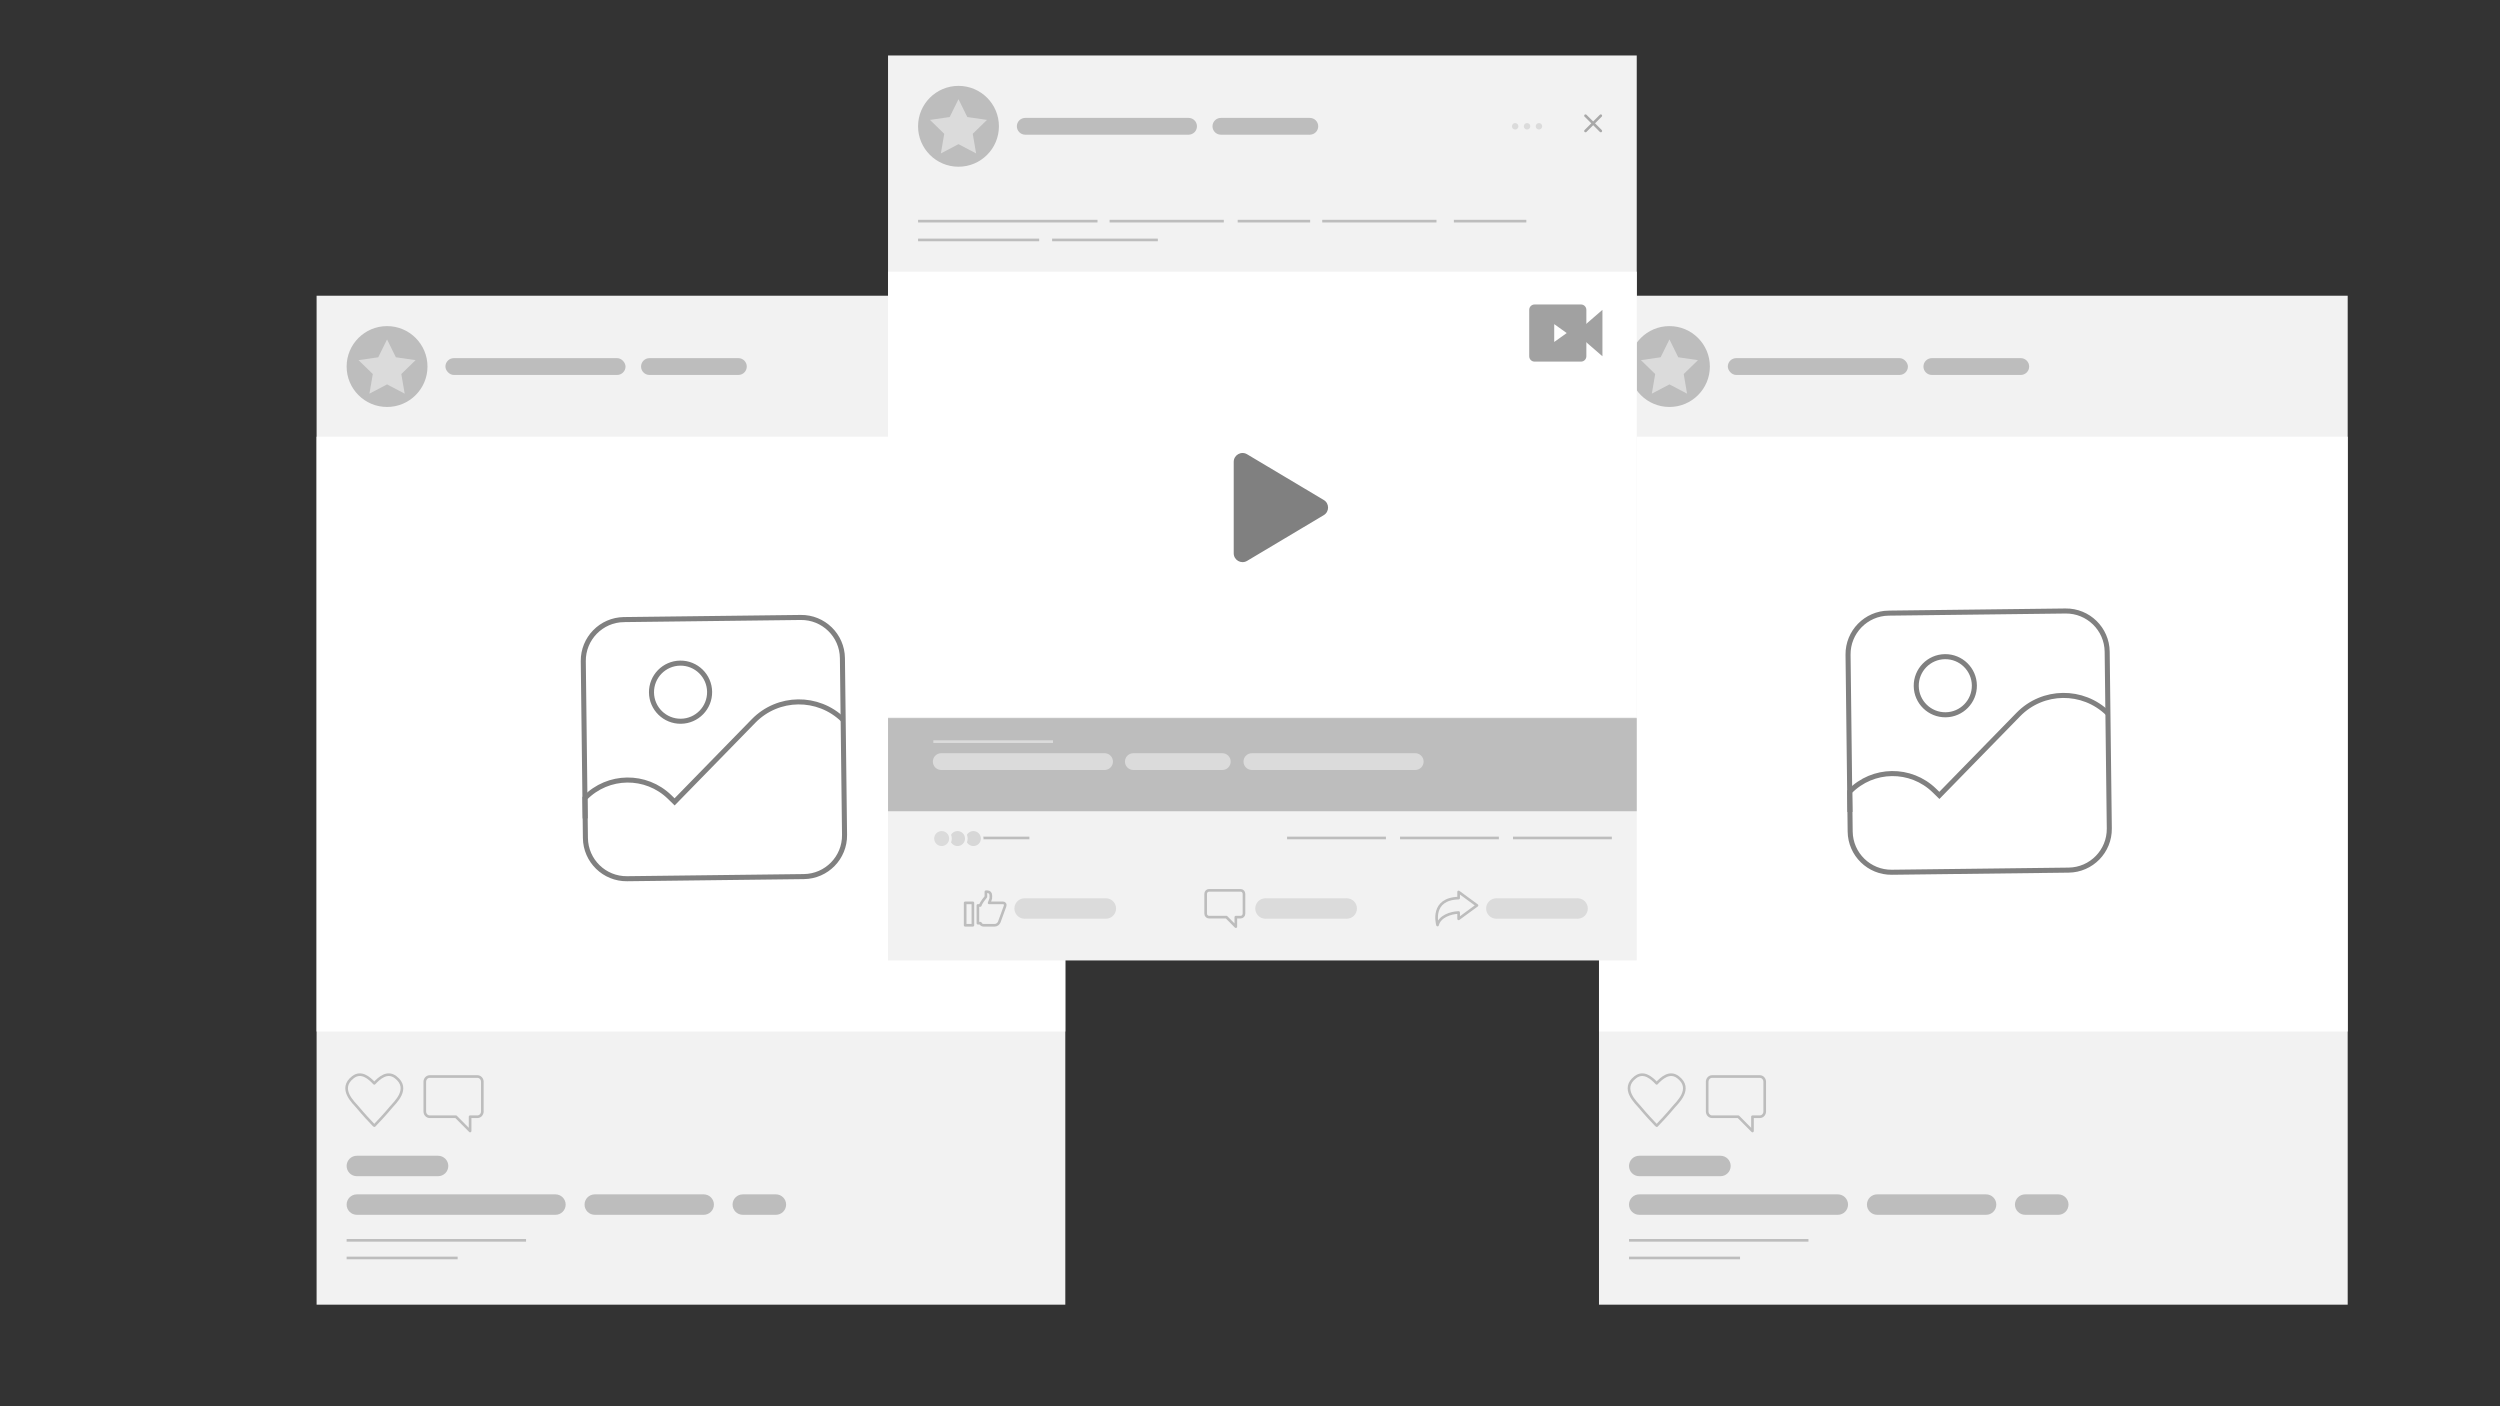
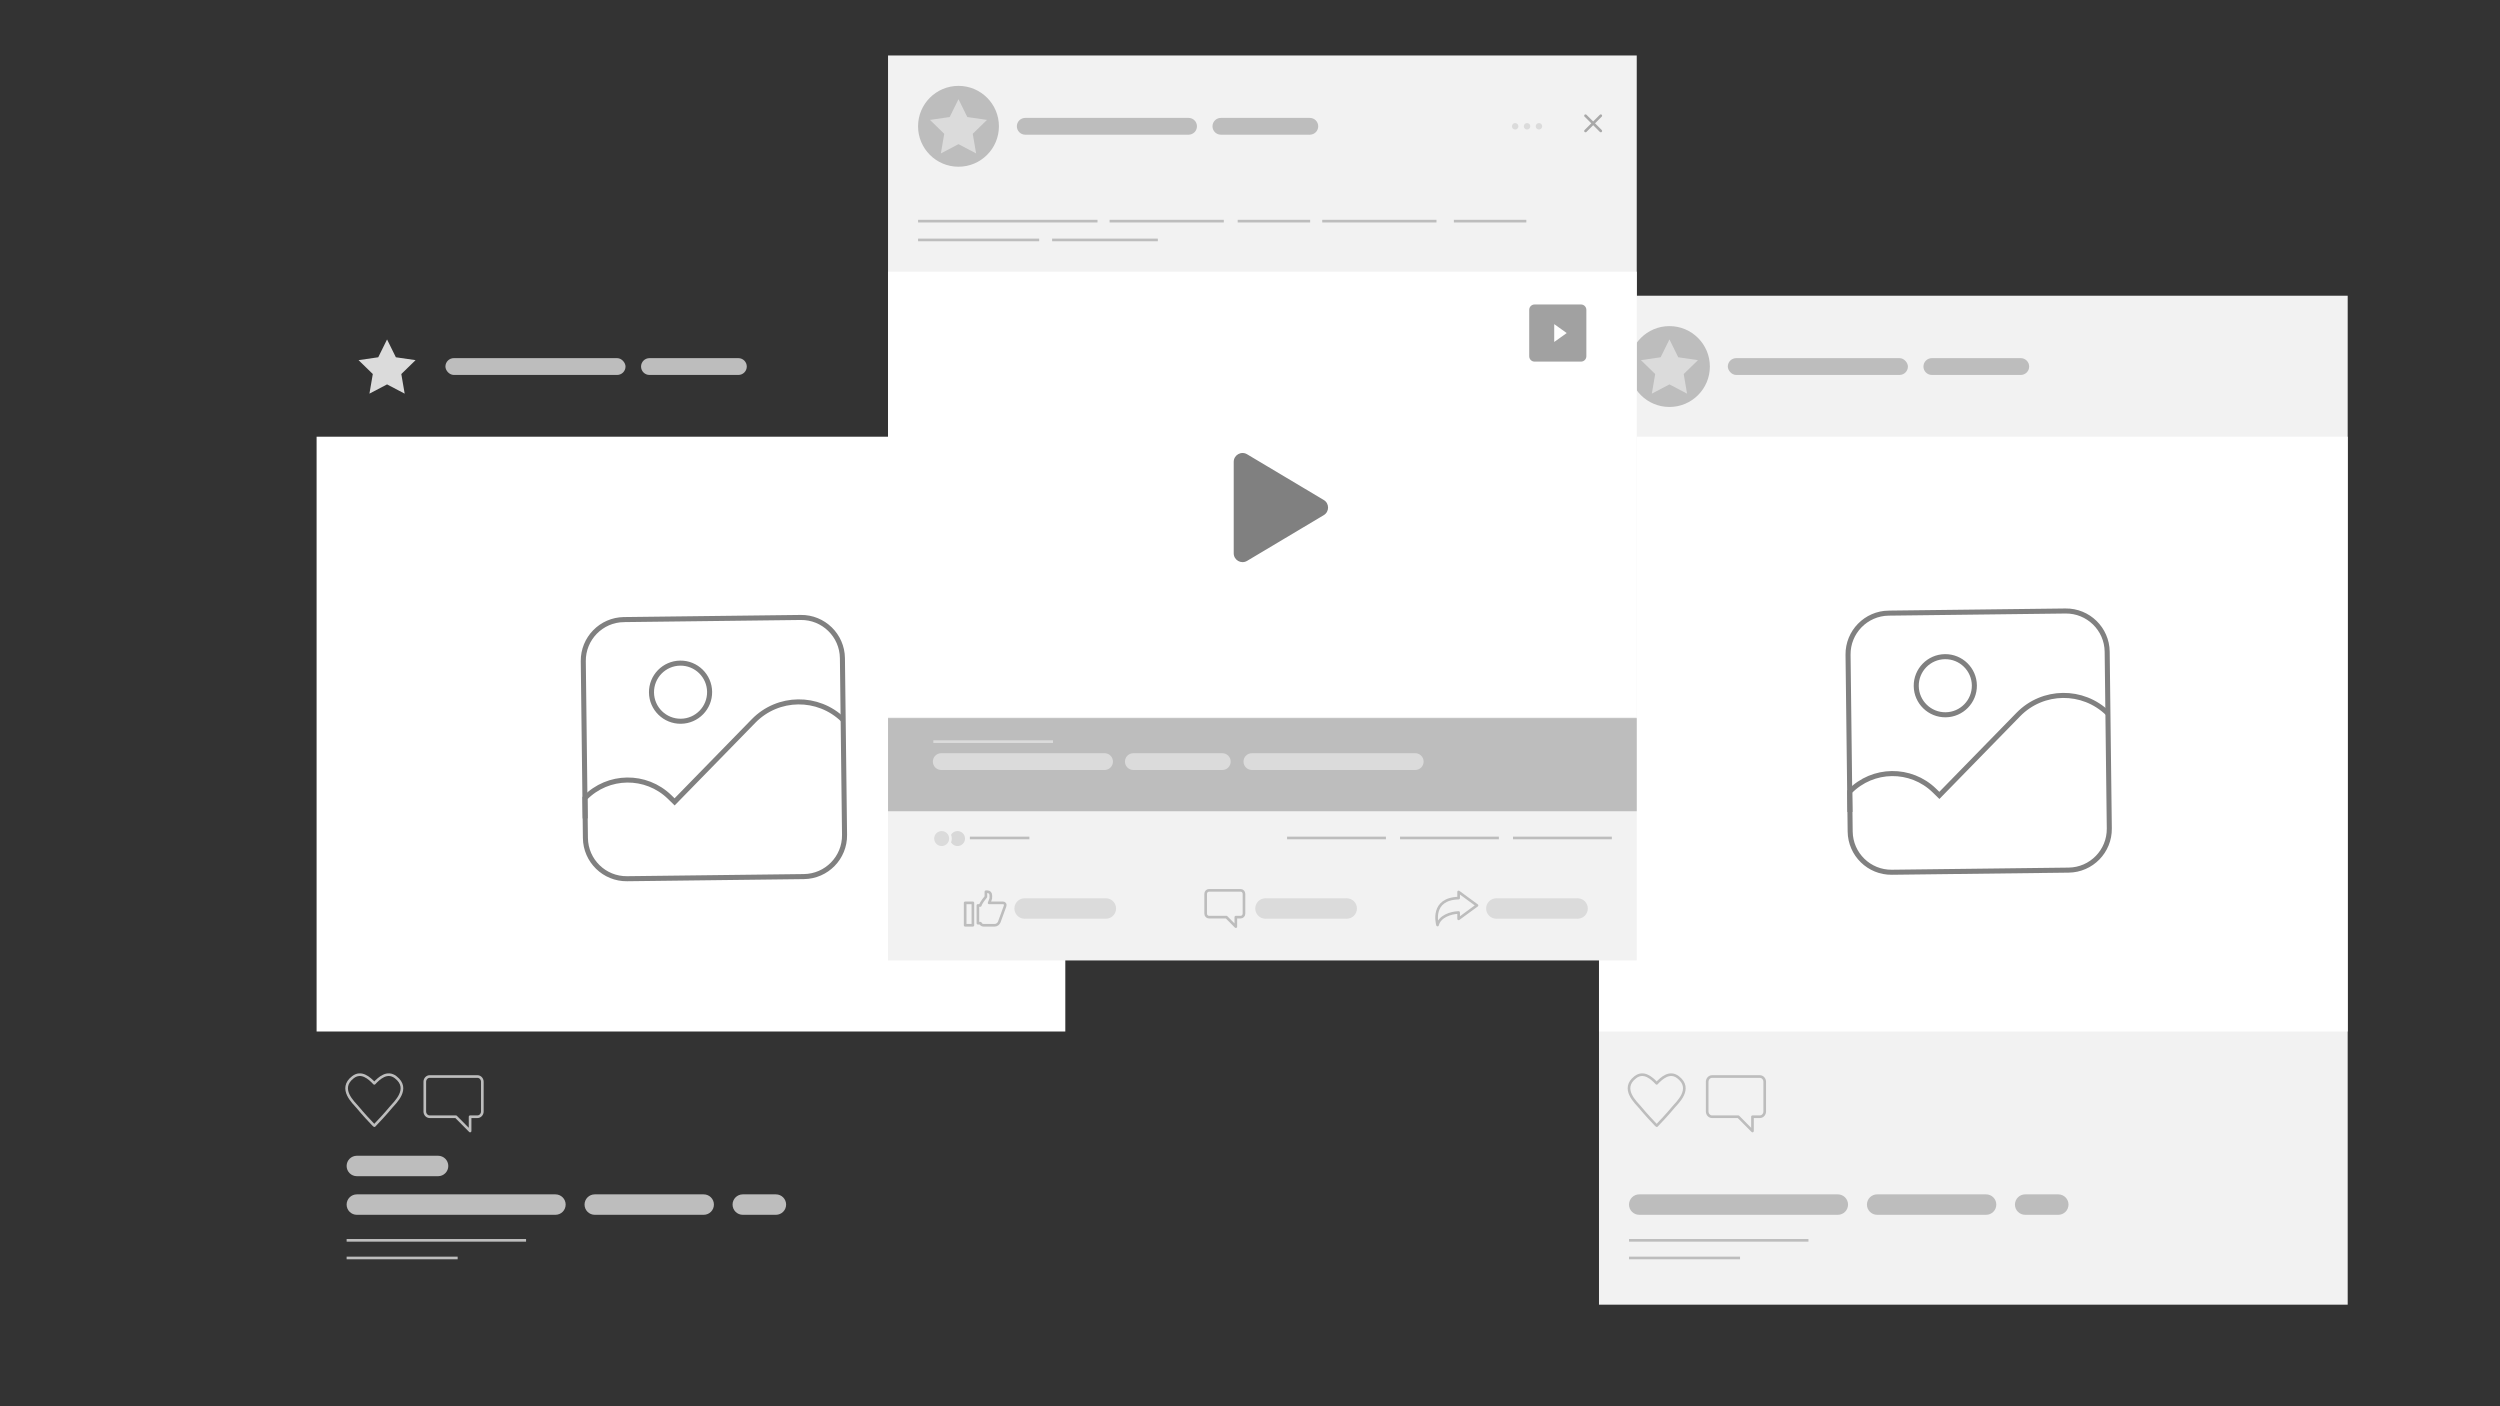
<svg xmlns="http://www.w3.org/2000/svg" id="_イヤー_1" data-name="レイヤー 1" width="800" height="450" viewBox="0 0 800 450">
  <rect x="0" y="0" width="800" height="450" fill="#333333" stroke="none" />
  <defs>
    <style>
      .cls-1 {
        stroke: gray;
        stroke-width: 1.616px;
      }

      .cls-1, .cls-2, .cls-3, .cls-4, .cls-5, .cls-6 {
        stroke-miterlimit: 10;
      }

      .cls-1, .cls-2, .cls-3, .cls-7, .cls-8 {
        fill: none;
      }

      .cls-9 {
        fill: #f2f2f2;
      }

      .cls-10 {
        fill: #fff;
      }

      .cls-11 {
        fill: #a1a1a1;
      }

      .cls-12 {
        fill: #bdbdbd;
      }

      .cls-13, .cls-4 {
        fill: #dbdbdb;
      }

      .cls-14 {
        fill: gray;
      }

      .cls-2 {
        stroke: #dbdbdb;
      }

      .cls-2, .cls-3, .cls-4, .cls-5, .cls-6, .cls-7, .cls-8 {
        stroke-width: .848px;
      }

      .cls-3, .cls-8 {
        stroke: #bdbdbd;
      }

      .cls-4, .cls-5, .cls-6 {
        stroke: #f2f2f2;
      }

      .cls-5 {
        fill: #d7d7d7;
      }

      .cls-6 {
        fill: #d8d8d8;
      }

      .cls-7 {
        stroke: #a8a8a8;
      }

      .cls-7, .cls-8 {
        stroke-linecap: round;
        stroke-linejoin: round;
      }
    </style>
  </defs>
  <g>
-     <rect class="cls-9" x="101.312" y="94.631" width="239.586" height="322.864" />
    <rect class="cls-10" x="101.312" y="139.747" width="239.586" height="190.335" />
-     <path class="cls-12" d="M136.796,117.293c0,7.146-5.793,12.938-12.938,12.938s-12.938-5.792-12.938-12.938,5.793-12.938,12.938-12.938,12.938,5.792,12.938,12.938Z" />
    <polygon class="cls-13" points="123.857 108.617 126.677 114.329 132.982 115.245 128.42 119.692 129.496 125.97 123.857 123.006 118.219 125.97 119.296 119.692 114.734 115.245 121.038 114.329 123.857 108.617" />
    <path class="cls-8" d="M126.605,344.709c-2.667-2.052-5.219,.237-6.832,1.961-1.615-1.724-4.166-4.013-6.834-1.961-4.795,3.688,.299,8.169,1.475,9.589,1.95,2.353,3.983,4.509,5.042,5.605l.345,.305c1.059-1.096,3.381-3.556,5.33-5.909,1.177-1.42,6.27-5.901,1.475-9.589Z" />
    <path class="cls-8" d="M135.934,355.664c0,.936,.705,1.692,1.578,1.692h8.388l4.531,4.568v-4.568h2.337c.874,0,1.58-.756,1.58-1.692v-9.486c0-.935-.707-1.691-1.58-1.691h-15.255c-.873,0-1.578,.756-1.578,1.691v9.486Z" />
    <path class="cls-12" d="M177.74,388.739h-63.55c-1.806,0-3.271-1.464-3.271-3.271h0c0-1.806,1.464-3.271,3.271-3.271h63.55c1.806,0,3.271,1.464,3.271,3.271h0c0,1.806-1.464,3.271-3.271,3.271Z" />
    <path class="cls-12" d="M225.184,388.739h-34.859c-1.806,0-3.271-1.464-3.271-3.271h0c0-1.806,1.464-3.271,3.271-3.271h34.859c1.807,0,3.271,1.464,3.271,3.271h0c0,1.806-1.464,3.271-3.271,3.271Z" />
    <path class="cls-12" d="M248.287,388.739h-10.596c-1.806,0-3.271-1.464-3.271-3.271h0c0-1.806,1.464-3.271,3.271-3.271h10.596c1.806,0,3.271,1.464,3.271,3.271h0c0,1.806-1.464,3.271-3.271,3.271Z" />
    <rect class="cls-12" x="142.534" y="114.604" width="57.634" height="5.379" rx="2.69" ry="2.69" />
    <path class="cls-12" d="M207.826,114.604h28.455c1.484,0,2.69,1.205,2.69,2.69h0c0,1.484-1.205,2.69-2.69,2.69h-28.455c-1.484,0-2.689-1.205-2.689-2.689h0c0-1.484,1.205-2.69,2.69-2.69Z" />
    <path class="cls-12" d="M140.184,376.382h-25.993c-1.806,0-3.271-1.464-3.271-3.271h0c0-1.807,1.464-3.271,3.271-3.271h25.993c1.806,0,3.271,1.464,3.271,3.271h0c0,1.806-1.464,3.271-3.271,3.271Z" />
    <line class="cls-3" x1="110.92" y1="396.91" x2="168.34" y2="396.91" />
    <line class="cls-3" x1="110.92" y1="402.55" x2="146.449" y2="402.55" />
  </g>
  <g>
    <rect class="cls-9" x="511.676" y="94.631" width="239.586" height="322.864" />
    <rect class="cls-10" x="511.676" y="139.747" width="239.586" height="190.335" />
    <path class="cls-12" d="M547.159,117.293c0,7.146-5.793,12.938-12.938,12.938s-12.938-5.792-12.938-12.938,5.793-12.938,12.938-12.938,12.938,5.792,12.938,12.938Z" />
    <polygon class="cls-13" points="534.221 108.617 537.041 114.329 543.345 115.245 538.784 119.692 539.86 125.97 534.221 123.006 528.583 125.97 529.659 119.692 525.098 115.245 531.402 114.329 534.221 108.617" />
    <path class="cls-8" d="M536.969,344.709c-2.667-2.052-5.219,.237-6.832,1.961-1.615-1.724-4.166-4.013-6.834-1.961-4.795,3.688,.299,8.169,1.475,9.589,1.95,2.353,3.983,4.509,5.042,5.605l.345,.305c1.059-1.096,3.381-3.556,5.33-5.909,1.177-1.42,6.27-5.901,1.475-9.589Z" />
    <path class="cls-8" d="M546.298,355.664c0,.936,.705,1.692,1.578,1.692h8.388l4.531,4.568v-4.568h2.337c.874,0,1.58-.756,1.58-1.692v-9.486c0-.935-.707-1.691-1.58-1.691h-15.255c-.873,0-1.578,.756-1.578,1.691v9.486Z" />
    <path class="cls-12" d="M588.104,388.739h-63.55c-1.806,0-3.271-1.464-3.271-3.271h0c0-1.806,1.464-3.271,3.271-3.271h63.55c1.806,0,3.271,1.464,3.271,3.271h0c0,1.806-1.464,3.271-3.271,3.271Z" />
    <path class="cls-12" d="M635.547,388.739h-34.859c-1.806,0-3.271-1.464-3.271-3.271h0c0-1.806,1.464-3.271,3.271-3.271h34.859c1.807,0,3.271,1.464,3.271,3.271h0c0,1.806-1.464,3.271-3.271,3.271Z" />
    <path class="cls-12" d="M658.65,388.739h-10.596c-1.806,0-3.271-1.464-3.271-3.271h0c0-1.806,1.464-3.271,3.271-3.271h10.596c1.806,0,3.271,1.464,3.271,3.271h0c0,1.806-1.464,3.271-3.271,3.271Z" />
    <rect class="cls-12" x="552.898" y="114.604" width="57.634" height="5.379" rx="2.69" ry="2.69" />
    <path class="cls-12" d="M618.19,114.604h28.455c1.484,0,2.69,1.205,2.69,2.69h0c0,1.484-1.205,2.69-2.69,2.69h-28.455c-1.484,0-2.689-1.205-2.689-2.689h0c0-1.484,1.205-2.69,2.69-2.69Z" />
-     <path class="cls-12" d="M550.548,376.382h-25.993c-1.806,0-3.271-1.464-3.271-3.271h0c0-1.807,1.464-3.271,3.271-3.271h25.993c1.806,0,3.271,1.464,3.271,3.271h0c0,1.806-1.464,3.271-3.271,3.271Z" />
    <line class="cls-3" x1="521.284" y1="396.91" x2="578.704" y2="396.91" />
    <line class="cls-3" x1="521.284" y1="402.55" x2="556.813" y2="402.55" />
  </g>
  <g>
    <rect class="cls-9" x="284.171" y="17.753" width="239.586" height="289.591" />
    <rect class="cls-10" x="284.171" y="86.932" width="239.586" height="142.493" />
    <rect class="cls-12" x="284.171" y="229.8" width="239.586" height="29.796" />
    <path class="cls-12" d="M319.655,40.416c0,7.146-5.793,12.938-12.937,12.938s-12.938-5.792-12.938-12.938,5.793-12.938,12.938-12.938,12.937,5.792,12.937,12.938Z" />
    <polygon class="cls-13" points="306.716 31.739 309.537 37.452 315.841 38.368 311.279 42.815 312.356 49.093 306.716 46.129 301.078 49.093 302.155 42.815 297.593 38.368 303.897 37.452 306.716 31.739" />
    <path class="cls-8" d="M385.81,292.358c0,.623,.47,1.126,1.051,1.126h5.585l3.016,3.041v-3.041h1.556c.582,0,1.052-.503,1.052-1.126v-6.316c0-.622-.471-1.125-1.052-1.125h-10.157c-.581,0-1.051,.503-1.051,1.125v6.316Z" />
    <path class="cls-12" d="M380.338,43.105h-52.255c-1.485,0-2.69-1.204-2.69-2.689h0c0-1.485,1.204-2.69,2.69-2.69h52.255c1.485,0,2.69,1.204,2.69,2.69h0c0,1.485-1.204,2.689-2.69,2.689Z" />
    <path class="cls-12" d="M419.14,43.105h-28.455c-1.485,0-2.69-1.204-2.69-2.689h0c0-1.485,1.204-2.69,2.69-2.69h28.455c1.485,0,2.69,1.204,2.69,2.69h0c0,1.485-1.204,2.689-2.69,2.689Z" />
    <path class="cls-13" d="M430.947,293.992h-25.993c-1.806,0-3.271-1.464-3.271-3.271h0c0-1.806,1.464-3.271,3.271-3.271h25.993c1.806,0,3.271,1.464,3.271,3.271h0c0,1.806-1.464,3.271-3.271,3.271Z" />
    <path class="cls-13" d="M504.825,293.992h-25.993c-1.806,0-3.271-1.464-3.271-3.271h0c0-1.806,1.464-3.271,3.271-3.271h25.993c1.806,0,3.271,1.464,3.271,3.271h0c0,1.806-1.464,3.271-3.271,3.271Z" />
    <path class="cls-13" d="M353.873,293.992h-25.993c-1.806,0-3.271-1.464-3.271-3.271h0c0-1.806,1.464-3.271,3.271-3.271h25.993c1.806,0,3.271,1.464,3.271,3.271h0c0,1.806-1.464,3.271-3.271,3.271Z" />
    <line class="cls-3" x1="293.779" y1="70.765" x2="351.199" y2="70.765" />
    <path class="cls-13" d="M353.457,246.401h-52.255c-1.485,0-2.69-1.204-2.69-2.689h0c0-1.485,1.204-2.69,2.69-2.69h52.255c1.485,0,2.69,1.204,2.69,2.69h0c0,1.485-1.204,2.689-2.69,2.689Z" />
    <path class="cls-13" d="M452.867,246.401h-52.255c-1.485,0-2.69-1.204-2.69-2.689h0c0-1.485,1.204-2.69,2.69-2.69h52.255c1.485,0,2.689,1.204,2.689,2.69h0c0,1.485-1.204,2.689-2.689,2.689Z" />
    <path class="cls-13" d="M391.13,246.401h-28.455c-1.485,0-2.69-1.204-2.69-2.689h0c0-1.485,1.204-2.69,2.69-2.69h28.455c1.485,0,2.69,1.204,2.69,2.69h0c0,1.485-1.204,2.689-2.69,2.689Z" />
    <line class="cls-2" x1="298.667" y1="237.32" x2="336.96" y2="237.32" />
    <line class="cls-3" x1="355.062" y1="70.765" x2="391.623" y2="70.765" />
    <line class="cls-3" x1="293.779" y1="76.78" x2="332.539" y2="76.78" />
    <line class="cls-3" x1="336.674" y1="76.78" x2="370.511" y2="76.78" />
    <line class="cls-3" x1="396.056" y1="70.765" x2="419.25" y2="70.765" />
    <line class="cls-3" x1="465.235" y1="70.765" x2="488.428" y2="70.765" />
    <line class="cls-3" x1="423.113" y1="70.765" x2="459.674" y2="70.765" />
    <line class="cls-3" x1="484.161" y1="268.149" x2="515.789" y2="268.149" />
    <line class="cls-3" x1="448.015" y1="268.149" x2="479.643" y2="268.149" />
    <line class="cls-3" x1="411.868" y1="268.149" x2="443.496" y2="268.149" />
    <line class="cls-3" x1="310.356" y1="268.149" x2="329.408" y2="268.149" />
    <g>
      <path class="cls-13" d="M485.887,40.416c0,.571-.463,1.034-1.034,1.034s-1.034-.463-1.034-1.034,.463-1.034,1.034-1.034,1.034,.463,1.034,1.034Z" />
      <path class="cls-13" d="M489.694,40.416c0,.571-.463,1.034-1.034,1.034s-1.034-.463-1.034-1.034,.463-1.034,1.034-1.034,1.034,.463,1.034,1.034Z" />
      <path class="cls-13" d="M493.501,40.416c0,.571-.463,1.034-1.034,1.034s-1.034-.463-1.034-1.034,.463-1.034,1.034-1.034,1.034,.463,1.034,1.034Z" />
    </g>
    <g>
      <line class="cls-7" x1="507.364" y1="37.024" x2="512.252" y2="41.911" />
      <line class="cls-7" x1="512.252" y1="37.024" x2="507.364" y2="41.911" />
    </g>
-     <circle class="cls-5" cx="311.484" cy="268.337" r="2.82" />
    <circle class="cls-6" cx="306.409" cy="268.337" r="2.82" />
    <circle class="cls-4" cx="301.333" cy="268.337" r="2.82" />
    <g>
      <path class="cls-8" d="M320.953,288.919h-4.438c.217-.496,.471-1.116,.534-1.431,.06-.319,0-1.085,0-1.085,0-.575-.467-1.042-1.043-1.042h-.521v1.609s-1.556,1.814-1.79,2.774h-.769v5.685h.816c.155,.381,.526,.652,.964,.652h3.643c.576,0,1.212-.468,1.421-1.042l1.848-5.078c.21-.575-.086-1.042-.663-1.042Z" />
      <rect class="cls-8" x="308.85" y="288.919" width="2.474" height="7.162" />
    </g>
    <path class="cls-8" d="M466.76,285.427v1.968c-8.957,.232-6.877,8.114-6.749,8.62,.699-2.766,4.12-3.916,6.749-4.022v2.038l5.872-4.302-5.872-4.302Z" />
    <g>
-       <polygon class="cls-11" points="507.063 104.099 507.063 109.051 512.778 114.004 512.778 99.147 507.063 104.099" />
      <path class="cls-11" d="M491.063,97.433h14.857c.946,0,1.714,.768,1.714,1.714v14.858c0,.946-.768,1.714-1.714,1.714h-14.858c-.946,0-1.714-.768-1.714-1.714v-14.857c0-.946,.768-1.715,1.715-1.715Z" />
      <polygon class="cls-10" points="497.349 103.719 497.349 109.433 501.349 106.576 497.349 103.719" />
    </g>
  </g>
  <g>
    <path class="cls-1" d="M227.075,221.387c.062,5.136-4.052,9.35-9.187,9.412-5.136,.062-9.35-4.052-9.412-9.188-.062-5.136,4.051-9.35,9.187-9.412,5.136-.062,9.35,4.052,9.412,9.188Z" />
    <path class="cls-1" d="M269.813,230.371h0c-8.013-7.823-20.851-7.668-28.673,.345l-25.266,25.882-1.569-1.532c-7.581-7.399-19.724-7.253-27.124,.327h0l.079,6.513" />
    <path class="cls-1" d="M200.162,197.923h56.584c7.27,0,13.172,5.902,13.172,13.172v56.584c0,7.27-5.902,13.172-13.172,13.172h-56.584c-7.27,0-13.172-5.902-13.172-13.172v-56.584c0-7.27,5.902-13.171,13.171-13.171Z" transform="translate(-2.867 2.769) rotate(-.69)" />
  </g>
  <g>
    <path class="cls-1" d="M631.798,219.32c.062,5.136-4.052,9.35-9.187,9.412-5.136,.062-9.35-4.052-9.412-9.188-.062-5.136,4.051-9.35,9.187-9.412,5.136-.062,9.35,4.052,9.412,9.188Z" />
    <path class="cls-1" d="M674.535,228.303h0c-8.013-7.823-20.851-7.668-28.673,.345l-25.266,25.882-1.569-1.532c-7.581-7.399-19.724-7.253-27.124,.327h0l.079,6.513" />
    <path class="cls-1" d="M604.885,195.856h56.584c7.27,0,13.171,5.902,13.171,13.171v56.584c0,7.27-5.902,13.171-13.171,13.171h-56.584c-7.27,0-13.172-5.902-13.172-13.172v-56.584c0-7.27,5.902-13.171,13.171-13.171Z" transform="translate(-2.812 7.643) rotate(-.69)" />
  </g>
  <path class="cls-14" d="M394.79,177.054v-29.264c0-2.194,2.39-3.551,4.274-2.428l24.537,14.632c1.839,1.096,1.839,3.759,0,4.855l-24.537,14.632c-1.884,1.124-4.274-.234-4.274-2.428Z" />
</svg>